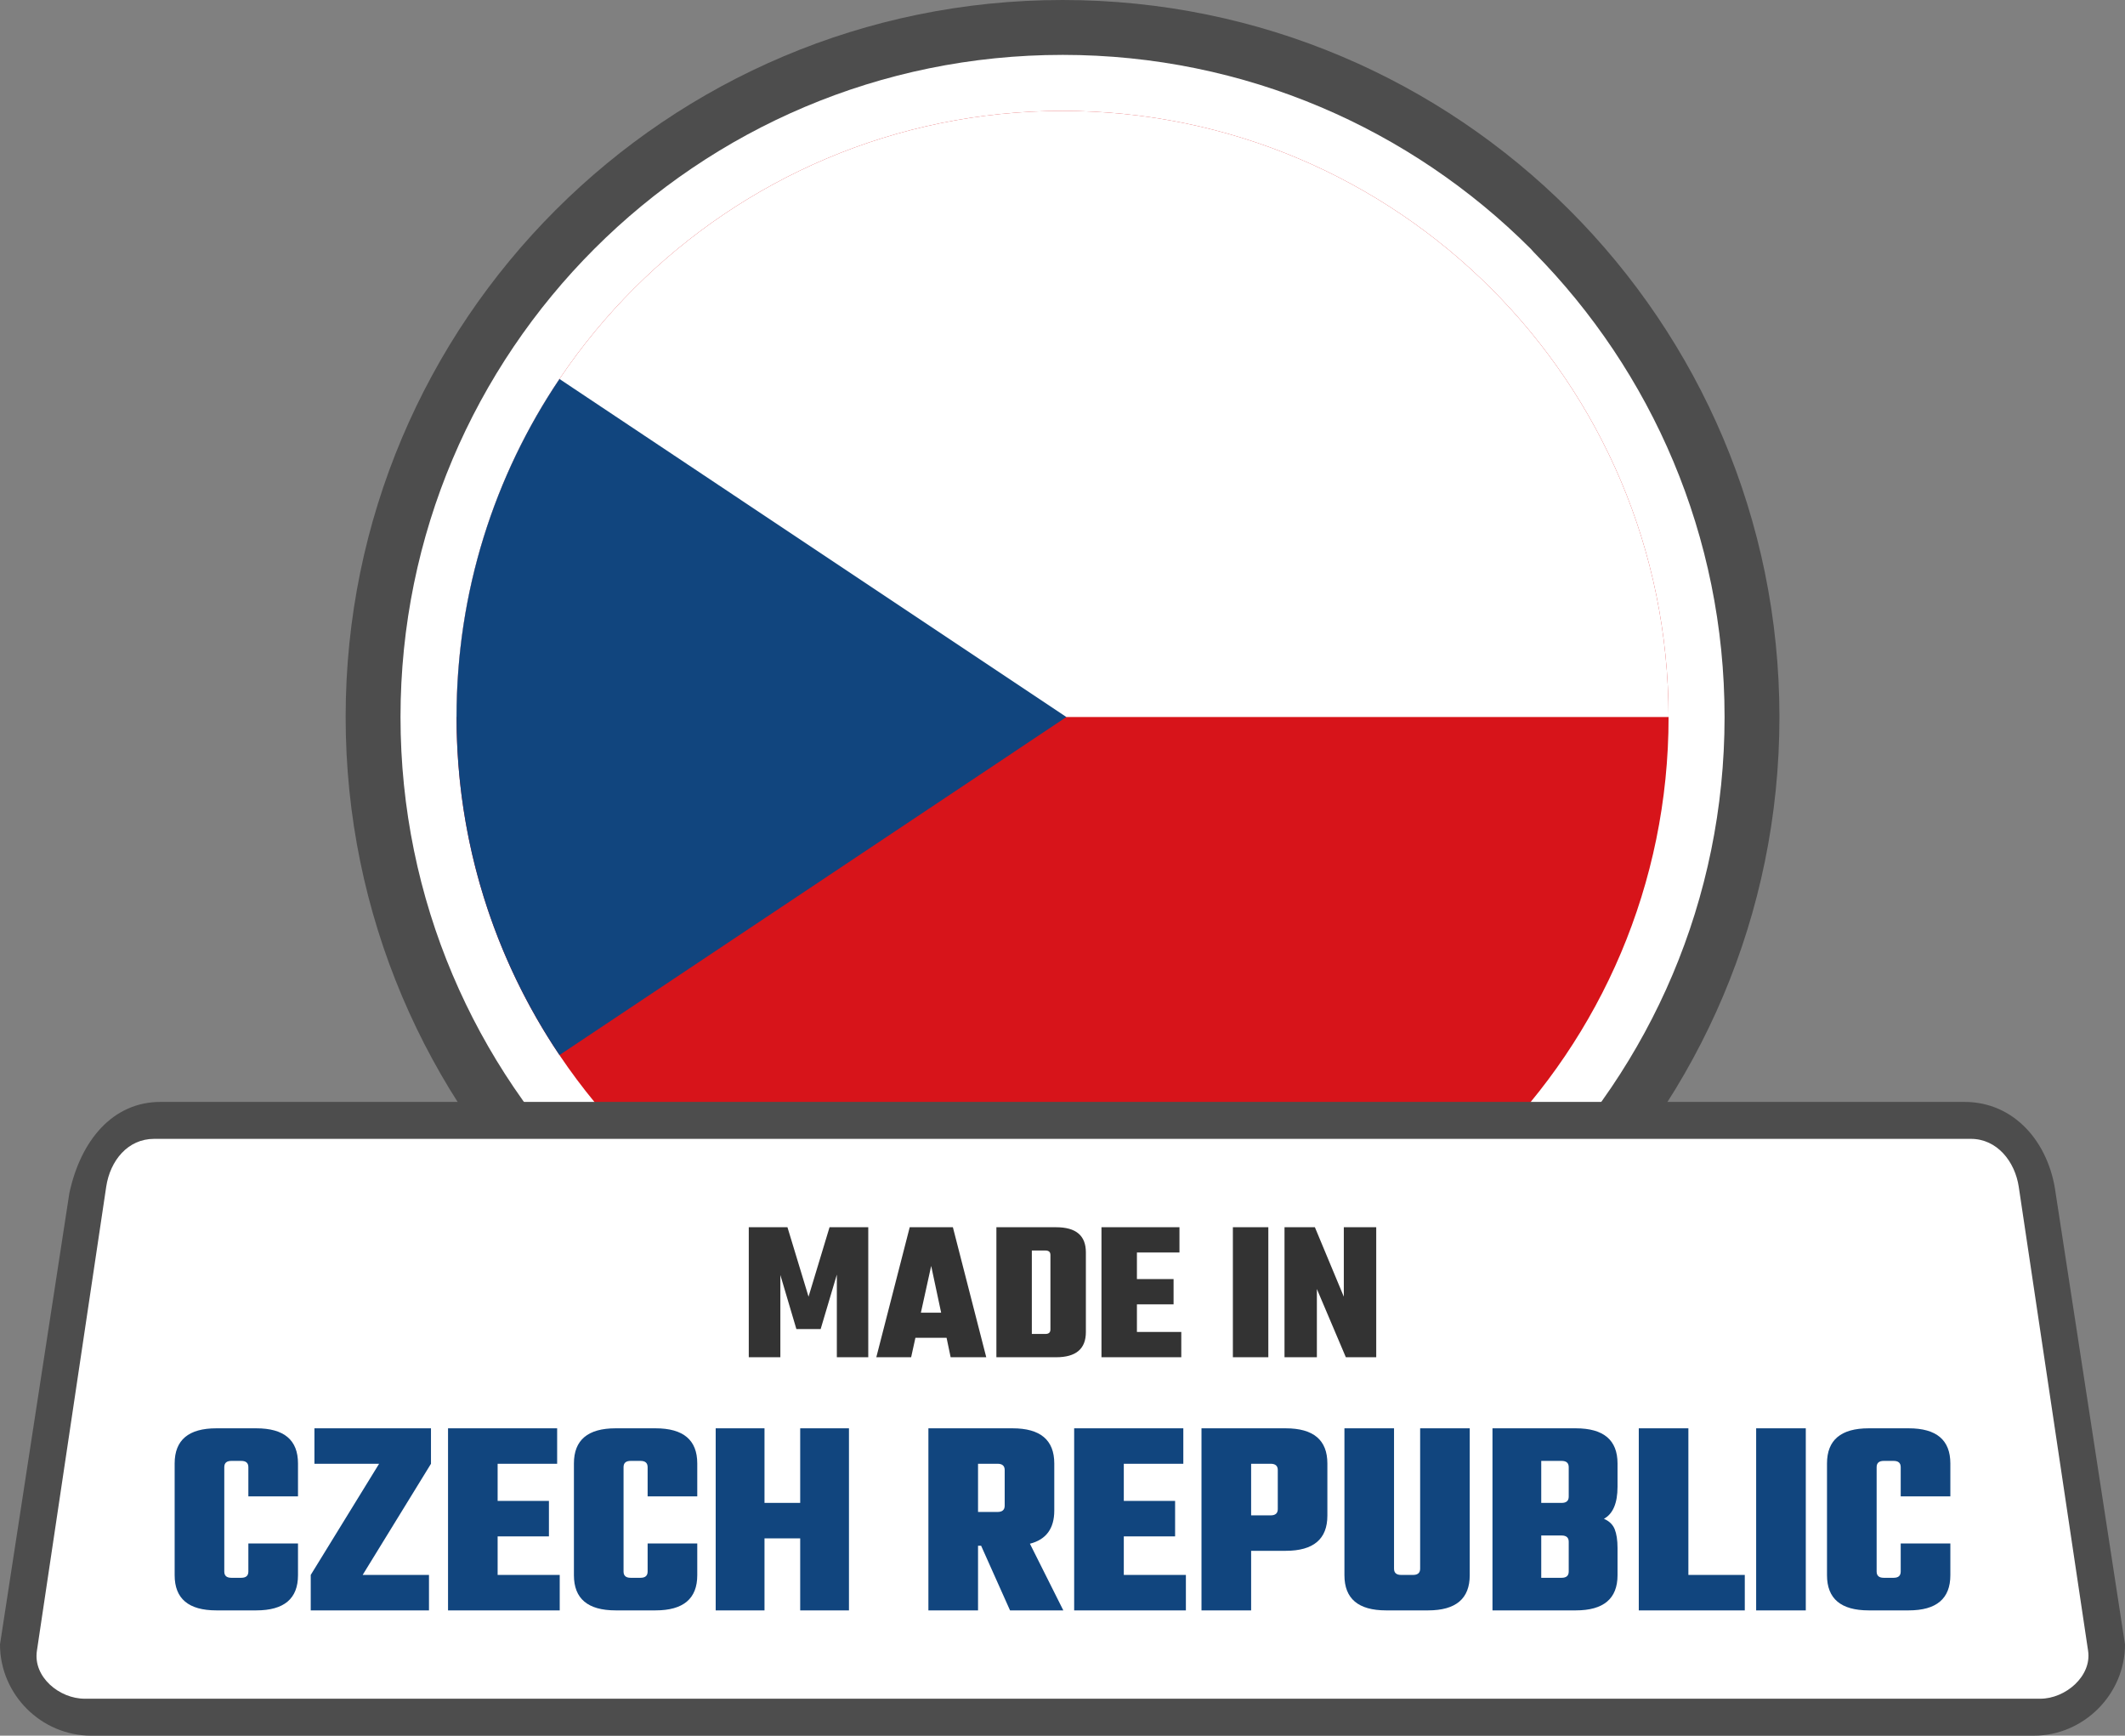
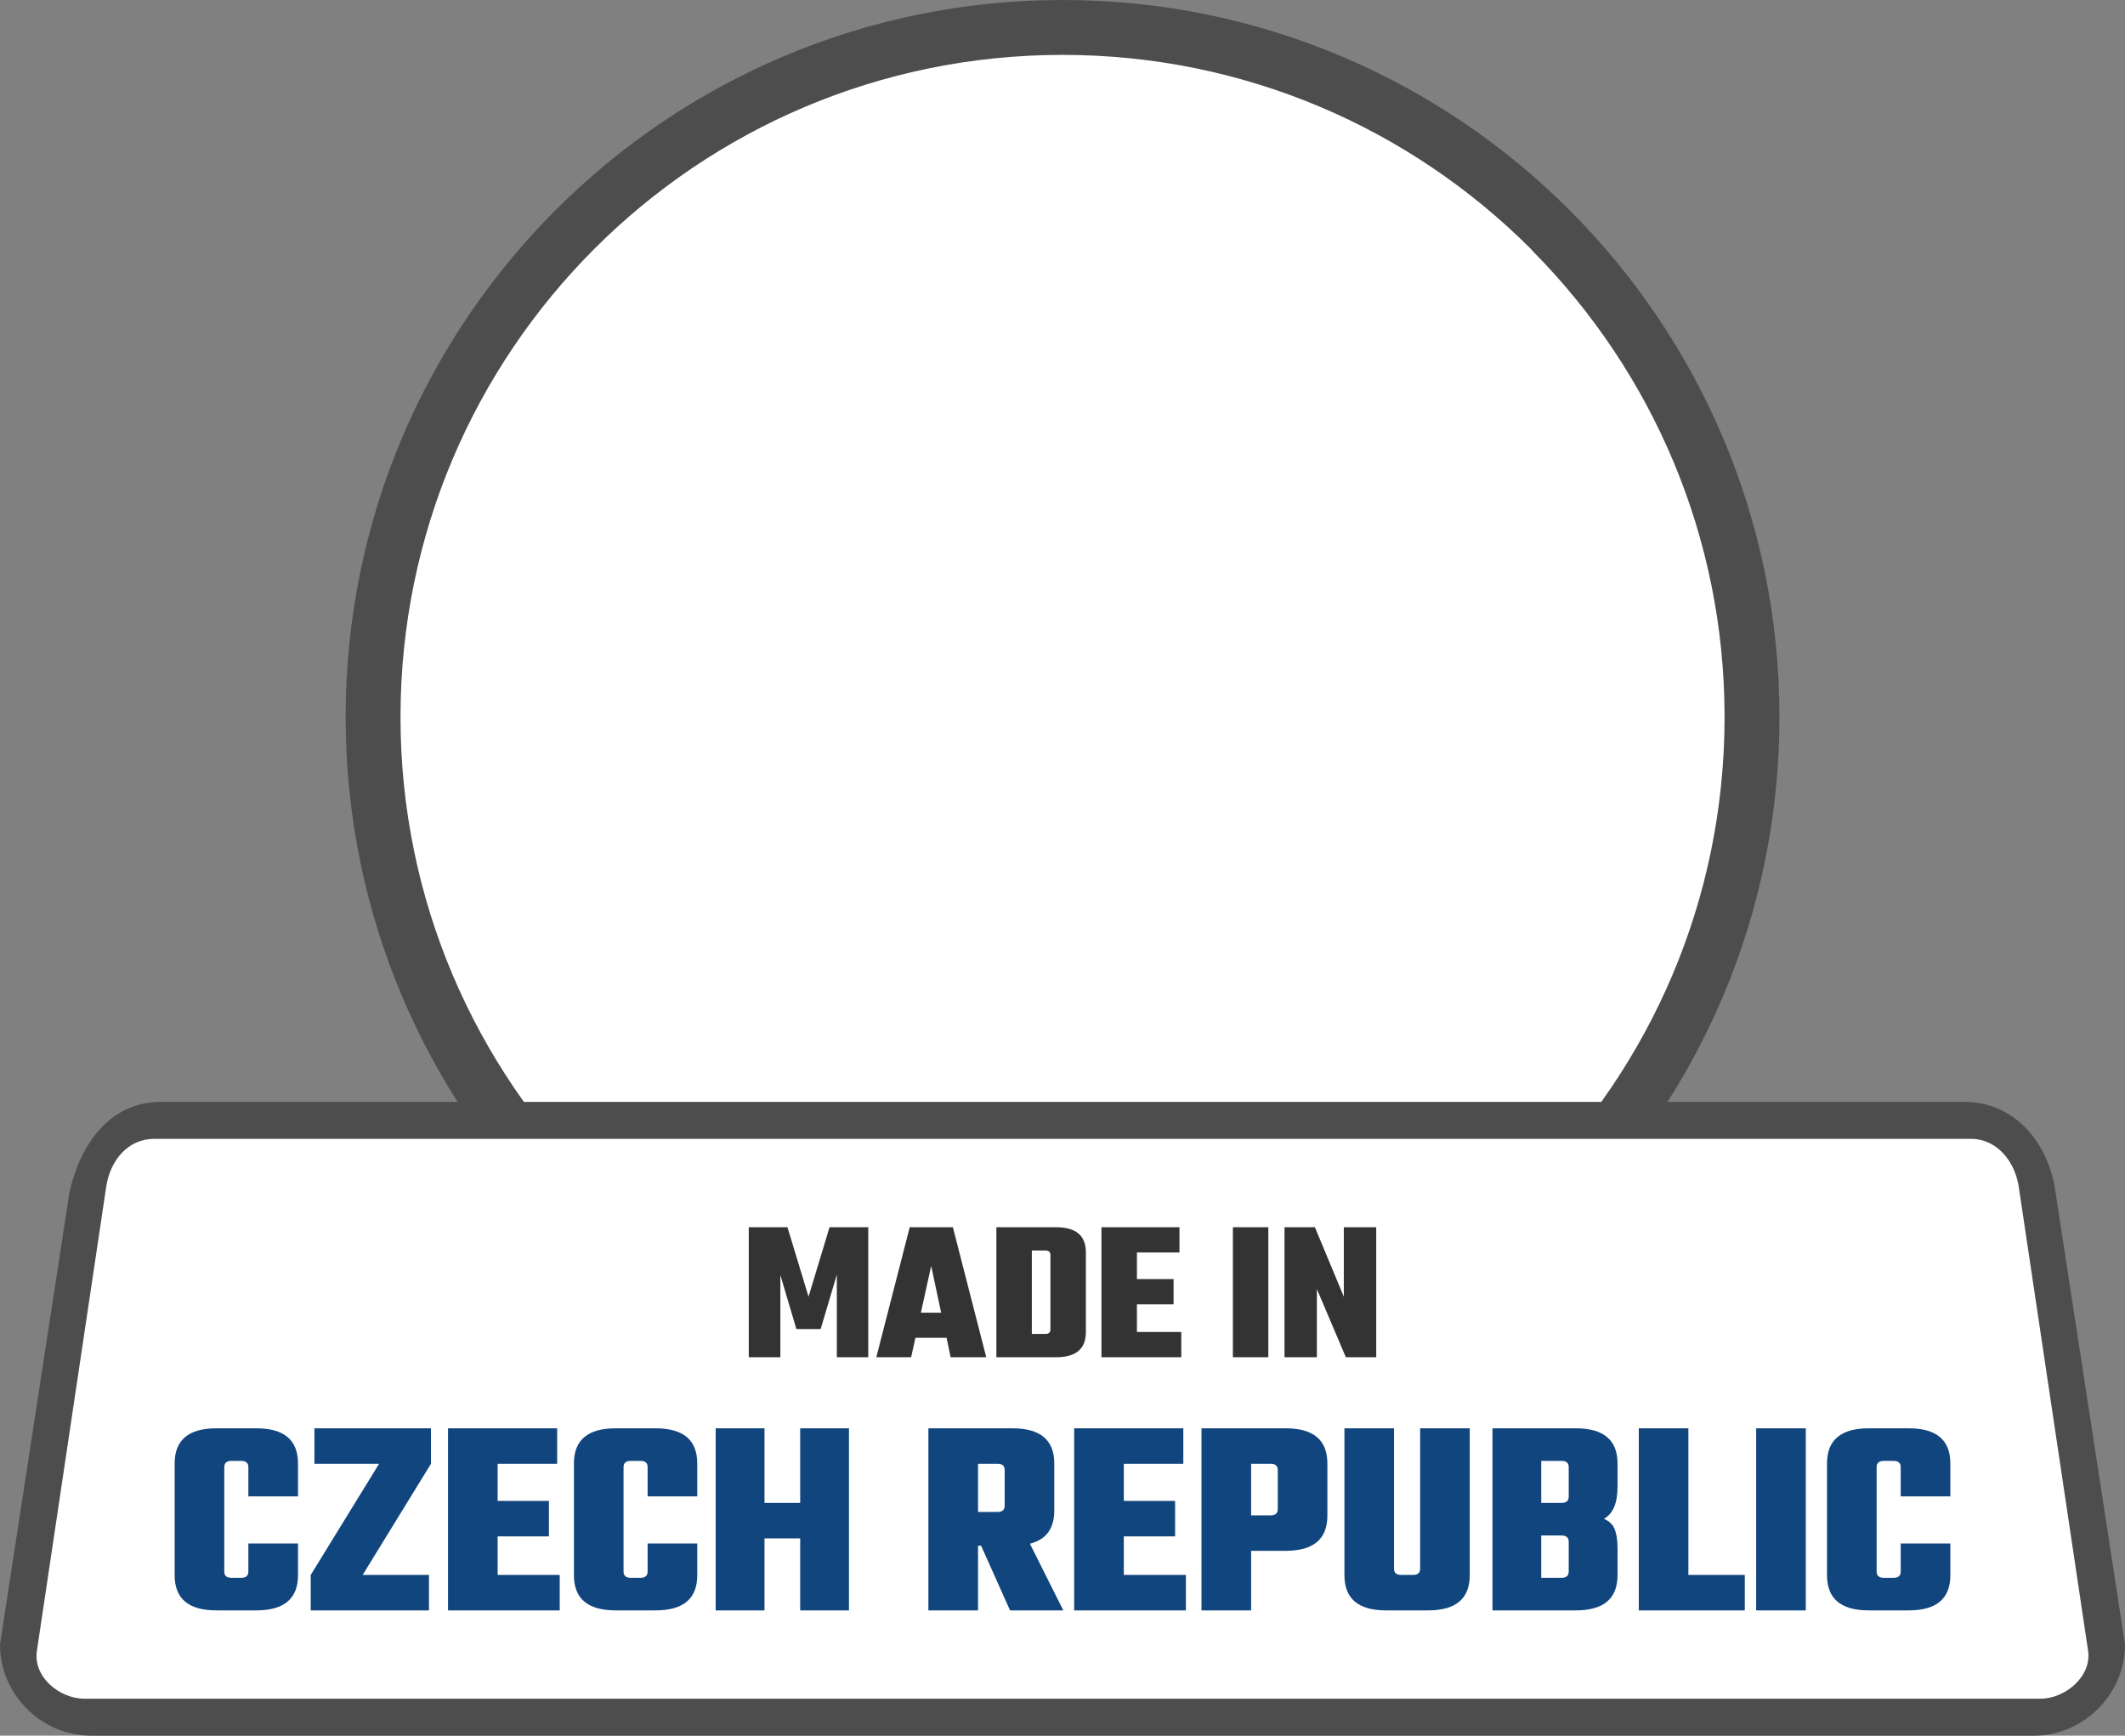
<svg xmlns="http://www.w3.org/2000/svg" shape-rendering="geometricPrecision" text-rendering="geometricPrecision" image-rendering="optimizeQuality" fill-rule="evenodd" clip-rule="evenodd" viewBox="0 0 512 418.12">
  <rect x="0" y="0" width="512" height="418.12" fill="#808080" stroke="none" />
  <path fill="#4D4D4D" fill-rule="nonzero" d="M256.01 0c47.69 0 90.88 19.34 122.14 50.6 31.25 31.25 50.59 74.44 50.59 122.13 0 47.7-19.34 90.88-50.59 122.14-31.26 31.25-74.45 50.59-122.14 50.59s-90.88-19.34-122.14-50.59c-31.25-31.26-50.59-74.45-50.59-122.14s19.34-90.88 50.59-122.13C165.13 19.34 208.32 0 256.01 0z" />
  <path fill="#fff" fill-rule="nonzero" d="M256.01 13.22c44.04 0 83.94 17.85 112.8 46.71l.73.81c28.42 28.79 45.98 68.36 45.98 111.99 0 44.04-17.86 83.93-46.73 112.79l-.8.74c-28.81 28.43-68.38 45.99-111.98 45.99-43.99 0-83.88-17.88-112.75-46.76-28.89-28.83-46.76-68.72-46.76-112.76 0-44.05 17.86-83.93 46.72-112.8 28.86-28.86 68.75-46.71 112.79-46.71z" />
  <path fill="none" d="M256.01 26.71c80.64 0 146.02 65.38 146.02 146.02 0 80.64-65.38 146.02-146.02 146.02-80.64 0-146.01-65.38-146.01-146.02 0-80.64 65.37-146.02 146.01-146.02z" />
-   <path fill="#D7141A" d="M256.01 26.71c80.64 0 146.02 65.38 146.02 146.02 0 80.64-65.38 146.02-146.02 146.02-80.64 0-146.01-65.38-146.01-146.02 0-80.64 65.37-146.02 146.01-146.02z" />
  <path fill="#fff" d="M256.01 26.71c80.64 0 146.02 65.38 146.02 146.02H110c0-80.64 65.37-146.02 146.01-146.02z" />
-   <path fill="#11457E" d="M134.8 254.16c-15.66-23.27-24.8-51.29-24.8-81.43 0-30.16 9.13-58.17 24.8-81.43l122.14 81.43-122.14 81.43z" />
  <path fill="#4D4D4D" fill-rule="nonzero" d="M38.68 265.45h434.63c12.01 0 20.37 9.71 21.98 21.98L512 396.14c0 12.02-9.96 21.98-21.98 21.98H21.97C9.92 418.12 0 408.2 0 396.14l16.71-108.71c2.75-12.8 10.51-21.98 21.97-21.98z" />
  <path fill="#fff" d="M37.13 274.35h437.73c6.34 0 10.63 5.48 11.54 11.54l16.71 111.8c.91 6.06-5.41 11.53-11.54 11.53H20.42c-6.13 0-12.47-5.25-11.53-11.53l16.7-111.8c.94-6.28 5.19-11.54 11.54-11.54z" />
  <path fill="#333" fill-rule="nonzero" d="M188.02 326.96h-7.61v-31.32h9.32l5.08 16.73 5.06-16.73h9.33v31.32h-7.57v-19.91l-3.9 13.12h-5.85l-3.86-13.02v19.81zm41.03 0-.98-4.68h-7.51l-1.03 4.68h-8.39l8.05-31.32h10.4l8.04 31.32h-8.58zm-7.17-10.74h4.88l-2.4-11.26-2.48 11.26zm18.19-20.58h14.39c4.79 0 7.17 2.01 7.17 6.05v19.22c0 4.03-2.38 6.05-7.17 6.05h-14.39v-31.32zm13.02 24.63v-17.95c0-.72-.4-1.07-1.21-1.07h-3.27v20.1h3.27c.81 0 1.21-.36 1.21-1.08zm20.84.59h10.69v6.1h-19.23v-31.32h18.79v6.09h-10.25v6.4h8.83v6.09h-8.83v6.64zm23.12-25.22h8.54v31.32h-8.54v-31.32zm26.73 0h7.81v31.32h-7.32l-6.98-16.44v16.44h-7.8v-31.32h7.32l6.97 16.73v-16.73z" />
  <path fill="#11457E" fill-rule="nonzero" d="M71.8 360.48H59.84v-7.04c0-1.01-.57-1.51-1.71-1.51h-2.38c-1.15 0-1.71.5-1.71 1.51v25.14c0 1.01.56 1.51 1.71 1.51h2.38c1.14 0 1.71-.5 1.71-1.51v-6.76H71.8v7.65c0 5.65-3.35 8.47-10.05 8.47h-9.62c-6.7 0-10.05-2.82-10.05-8.47v-26.92c0-5.65 3.35-8.47 10.05-8.47h9.62c6.7 0 10.05 2.82 10.05 8.47v7.93zm32.04-16.4v8.54L87.38 379.4h15.98v8.54H74.87v-8.54l16.47-26.78H75.76v-8.54h28.08zm16.06 35.32h14.96v8.54h-26.91v-43.86h26.29v8.54H119.9v8.95h12.36v8.54H119.9v9.29zm48.1-18.92h-11.96v-7.04c0-1.01-.57-1.51-1.71-1.51h-2.38c-1.15 0-1.71.5-1.71 1.51v25.14c0 1.01.56 1.51 1.71 1.51h2.38c1.14 0 1.71-.5 1.71-1.51v-6.76H168v7.65c0 5.65-3.35 8.47-10.05 8.47h-9.62c-6.7 0-10.05-2.82-10.05-8.47v-26.92c0-5.65 3.35-8.47 10.05-8.47h9.62c6.7 0 10.05 2.82 10.05 8.47v7.93zm24.8-16.4h11.75v43.86H192.8v-17.35h-8.6v17.35h-11.76v-43.86h11.76v17.97h8.6v-17.97zm42.85 28.28v15.58h-11.96v-43.86h20.29c6.69 0 10.04 2.82 10.04 8.47v11.34c0 4.33-1.96 7-5.87 7.99l8.05 16.06h-12.84l-6.97-15.58h-.74zm4.71-19.74h-4.71v11.61h4.71c1.13 0 1.71-.5 1.71-1.5v-8.61c0-1-.58-1.5-1.71-1.5zm30.41 26.78h14.96v8.54h-26.92v-43.86h26.3v8.54h-14.34v8.95h12.36v8.54h-12.36v9.29zm18.72-35.32h20.29c6.69 0 10.04 2.82 10.04 8.47v12.57c0 5.65-3.35 8.47-10.04 8.47h-8.33v14.35h-11.96v-43.86zm18.38 19.47v-9.43c0-1-.58-1.5-1.71-1.5h-4.71v12.43h4.71c1.13 0 1.71-.5 1.71-1.5zm34.3-19.47h11.95v35.39c0 5.65-3.34 8.47-10.04 8.47h-10.11c-6.7 0-10.04-2.82-10.04-8.47v-35.39h11.95v33.82c0 1 .57 1.5 1.71 1.5h2.87c1.14 0 1.71-.5 1.71-1.5v-33.82zm35.8 16.46v-7.1c0-1.01-.57-1.51-1.71-1.51h-4.91v10.12h4.91c1.14 0 1.71-.5 1.71-1.51zm0 18.04v-7.17c0-1-.57-1.51-1.71-1.51h-4.91v10.19h4.91c1.14 0 1.71-.5 1.71-1.51zm-18.37-34.5h20.08c6.69 0 10.05 2.82 10.05 8.47v5.6c0 3.96-1.1 6.54-3.28 7.73 1.27.54 2.13 1.37 2.59 2.49.45 1.12.69 2.62.69 4.54v6.56c0 5.65-3.36 8.47-10.05 8.47H359.6v-43.86zm47.2 35.32h13.59v8.54h-25.54v-43.86h11.95v35.32zm16.33-35.32h11.96v43.86h-11.96v-43.86zm46.79 16.4h-11.96v-7.04c0-1.01-.56-1.51-1.71-1.51h-2.38c-1.14 0-1.71.5-1.71 1.51v25.14c0 1.01.57 1.51 1.71 1.51h2.38c1.15 0 1.71-.5 1.71-1.51v-6.76h11.96v7.65c0 5.65-3.34 8.47-10.04 8.47h-9.63c-6.7 0-10.05-2.82-10.05-8.47v-26.92c0-5.65 3.35-8.47 10.05-8.47h9.63c6.7 0 10.04 2.82 10.04 8.47v7.93z" />
</svg>